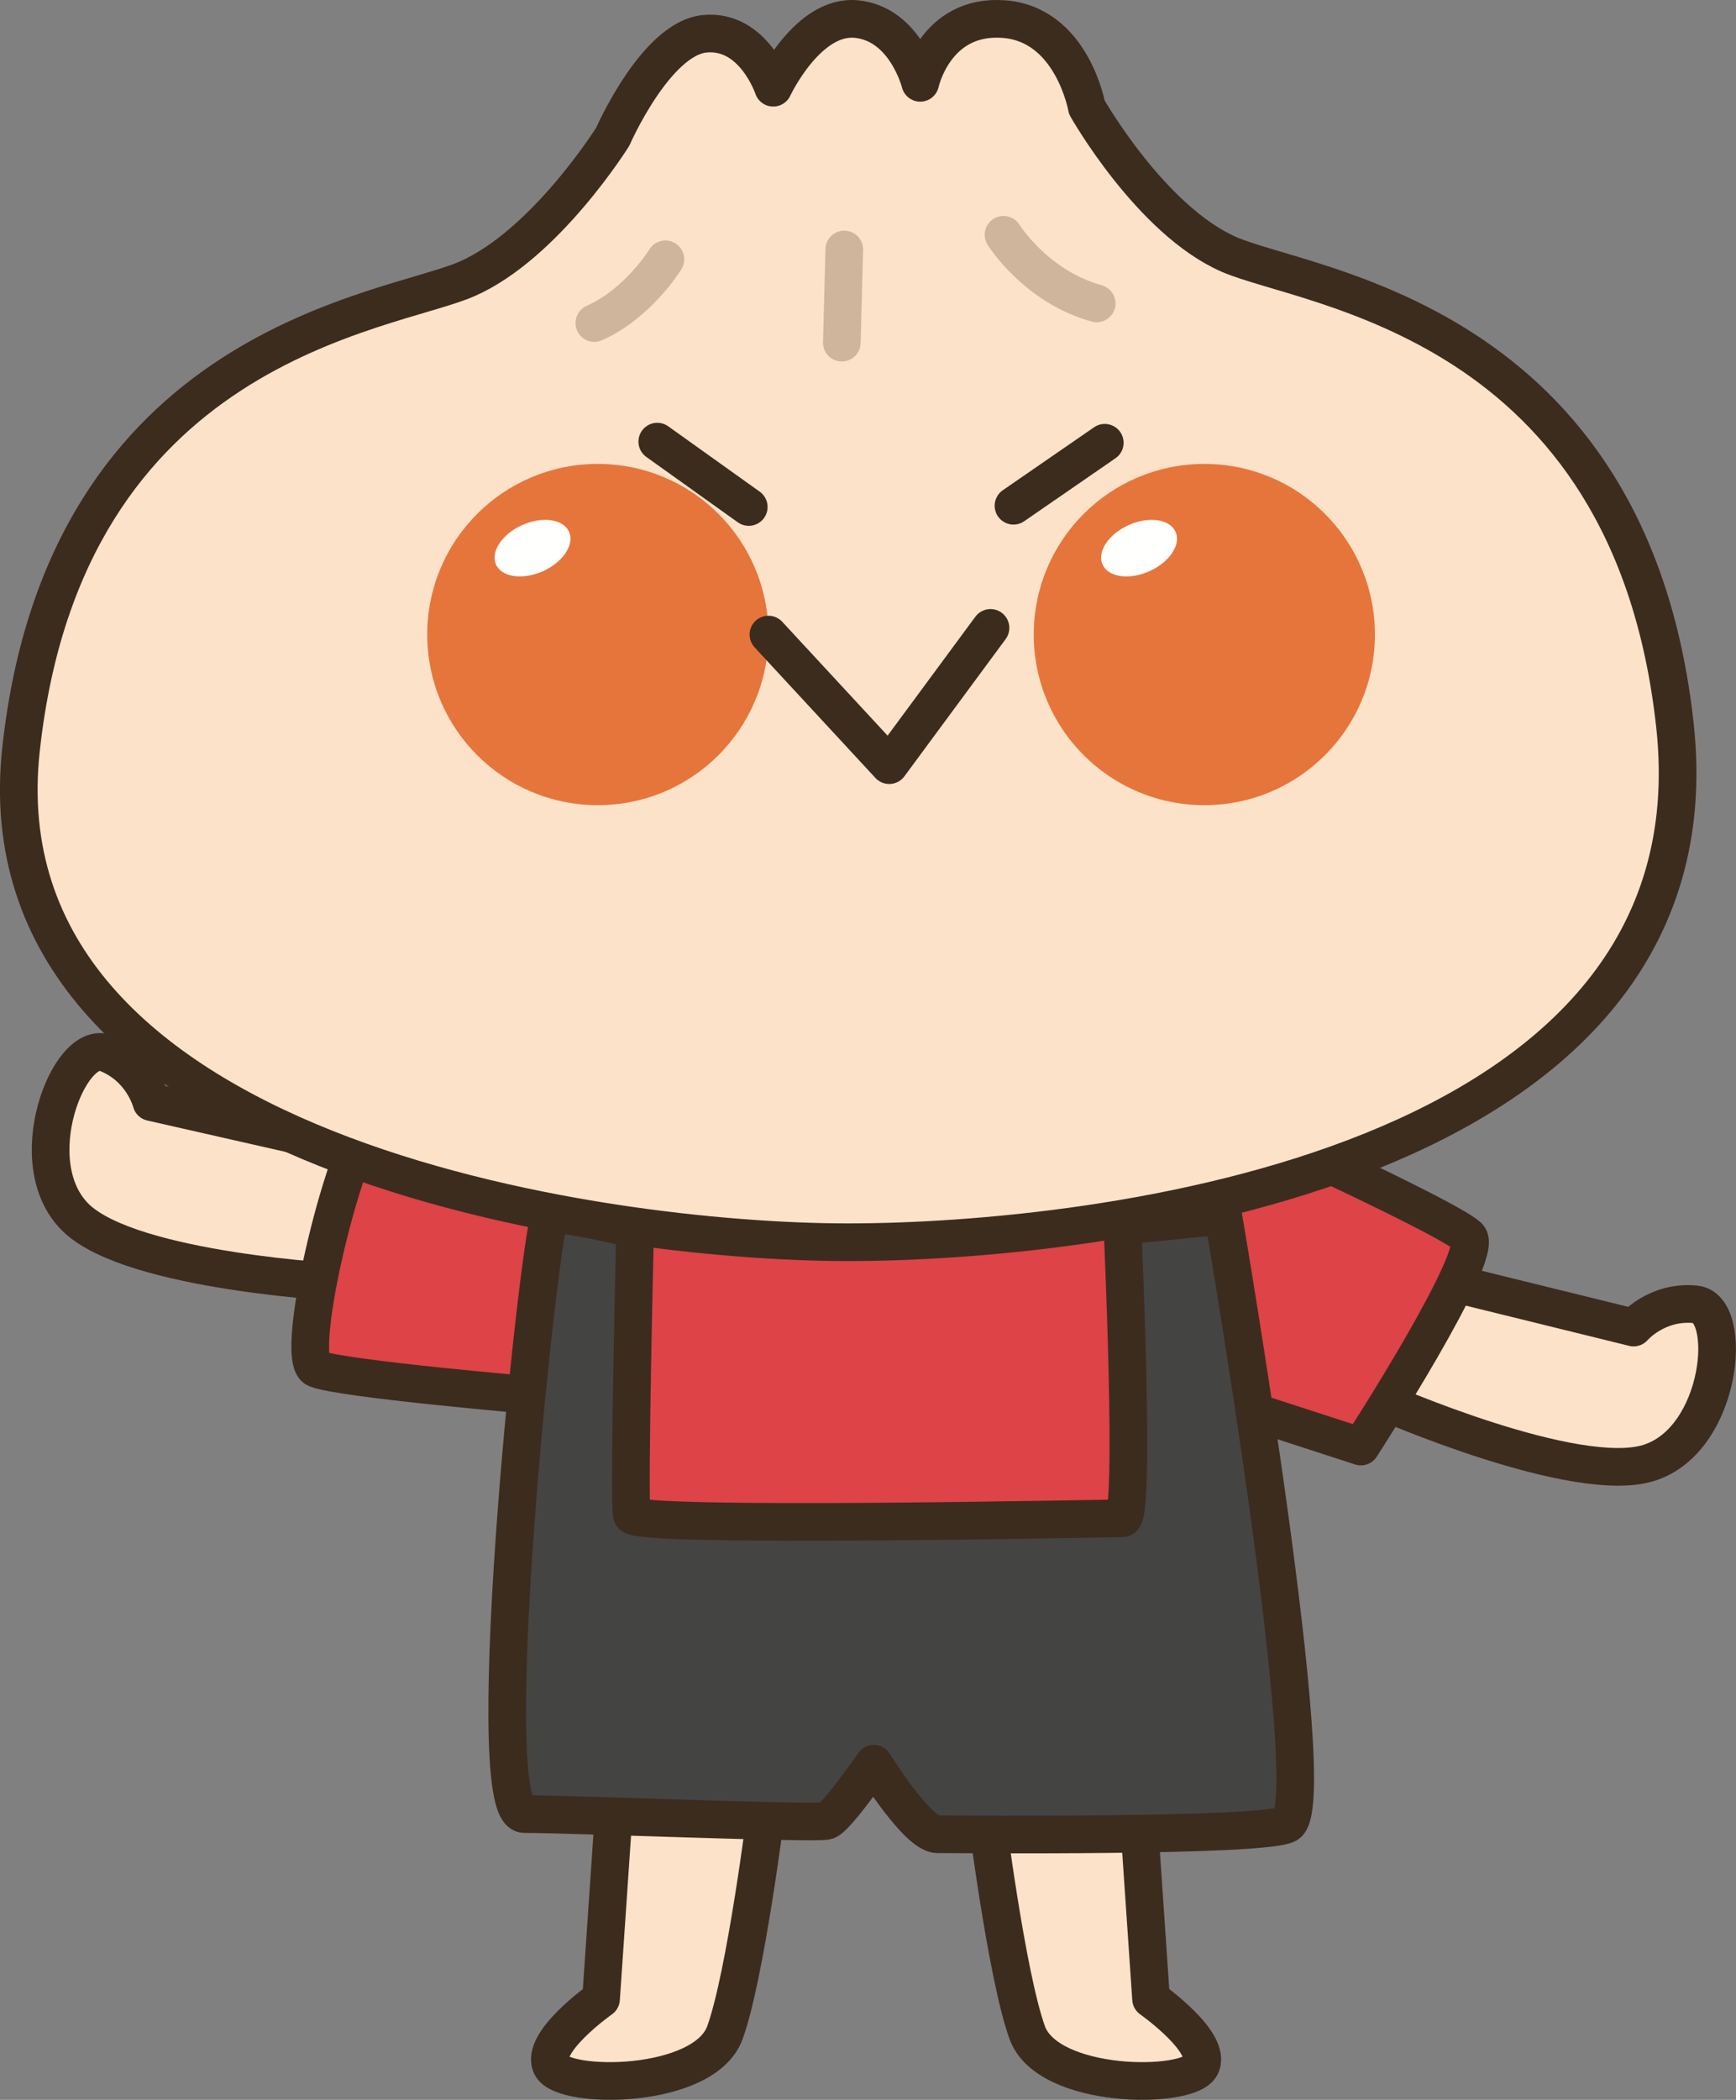
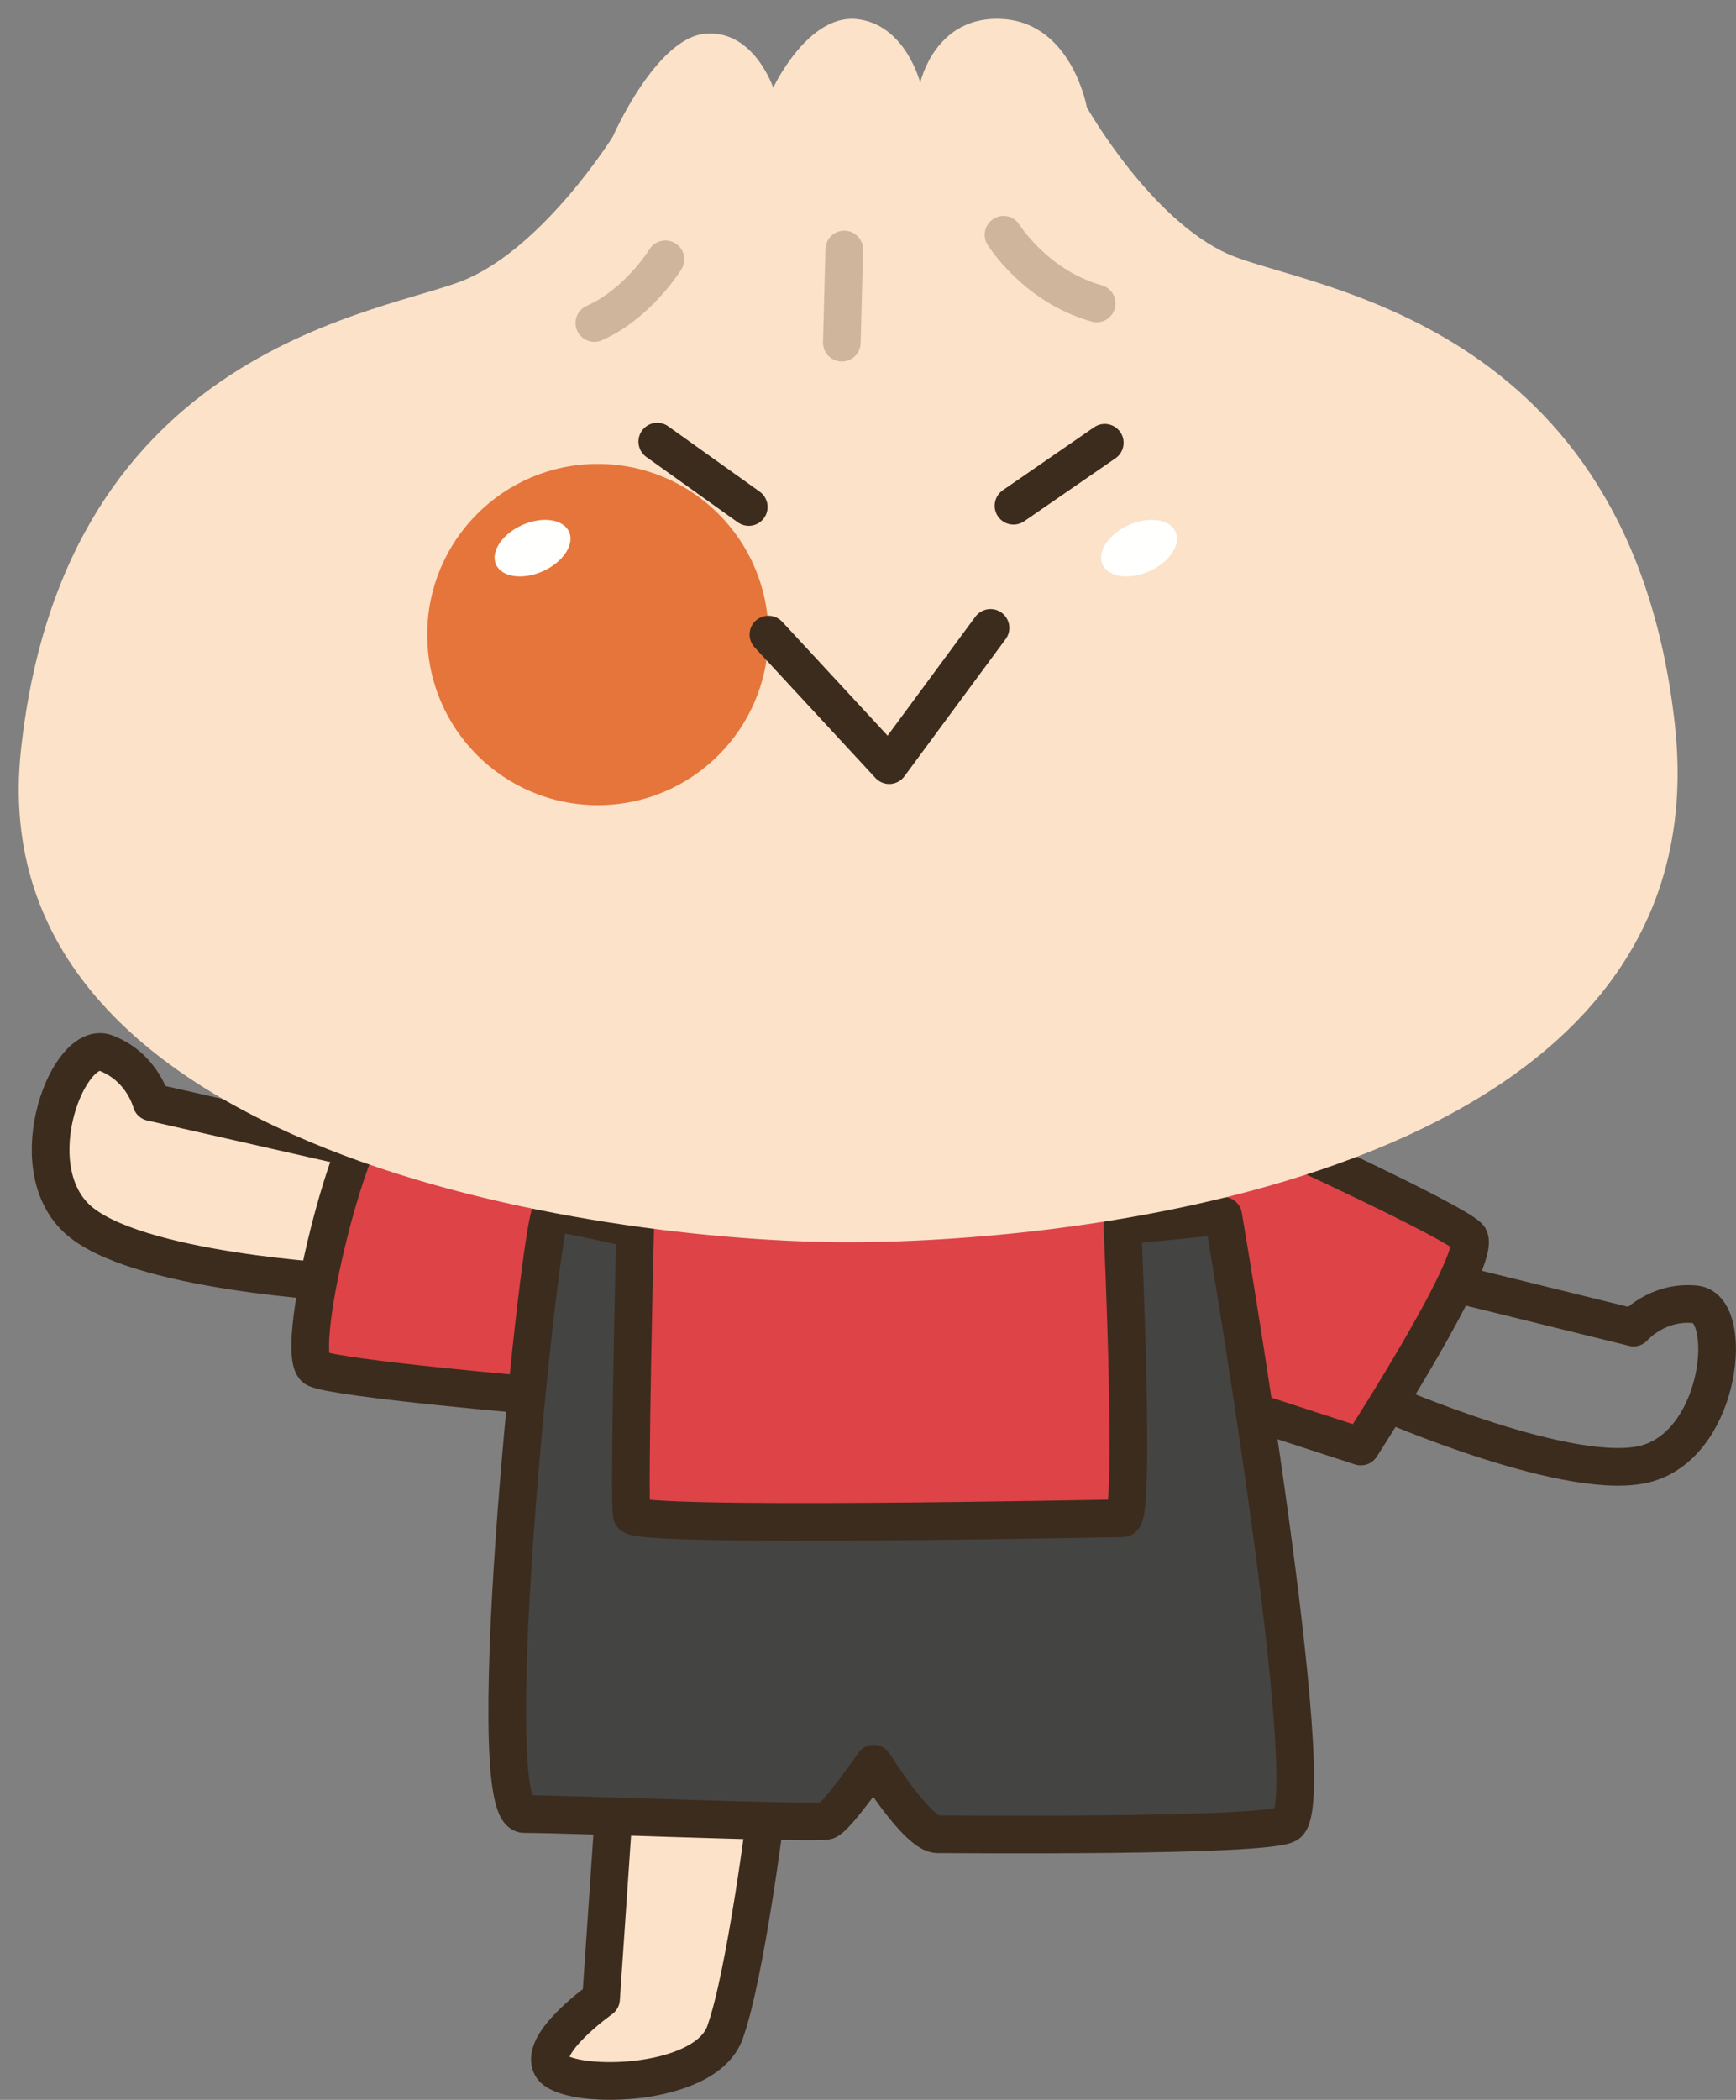
<svg xmlns="http://www.w3.org/2000/svg" xmlns:ns1="http://sodipodi.sourceforge.net/DTD/sodipodi-0.dtd" xmlns:ns2="http://www.inkscape.org/namespaces/inkscape" version="1.1" x="0" y="0" width="461.056" height="557.468" viewBox="0 0 461.056 557.468" id="svg884" ns1:docname="nikuman_head-0052296jxlozo.svg" ns2:version="1.0.2 (e86c8708, 2021-01-15)">
  <rect x="0" y="0" width="461.056" height="557.468" fill="#808080" stroke="none" />
  <defs id="defs888" />
  <ns1:namedview pagecolor="#ffffff" bordercolor="#666666" borderopacity="1" objecttolerance="10" gridtolerance="10" guidetolerance="10" ns2:pageopacity="0" ns2:pageshadow="2" ns2:window-width="1489" ns2:window-height="1035" id="namedview886" showgrid="false" fit-margin-top="0" fit-margin-left="0" fit-margin-right="0" fit-margin-bottom="0" ns2:zoom="0.9775641" ns2:cx="230.7054" ns2:cy="278.55742" ns2:window-x="0" ns2:window-y="23" ns2:window-maximized="0" ns2:current-layer="svg884" />
  <g id="Layer_1" transform="translate(-81.295,-33.443)">
    <path d="m 185.276,340.501 -63.774,-14.463 c 0,0 -2.329,-9.306 -12.1,-13.037 -9.761,-3.721 -22.817,29.317 -7.939,43.75 14.917,14.444 71.675,17.237 71.675,17.237" fill="#fbe2c8" id="path833" />
    <path d="m 185.276,340.501 -63.774,-14.463 c 0,0 -2.329,-9.306 -12.1,-13.037 -9.761,-3.721 -22.817,29.317 -7.939,43.75 14.917,14.444 71.675,17.237 71.675,17.237" fill-opacity="0" stroke="#3c2c1e" stroke-width="10" stroke-linecap="round" stroke-linejoin="round" id="path835" />
    <path d="m 244.212,515.941 -3.285,48.193 c 0,0 -16.461,11.593 -13.169,17.843 3.295,6.25 40.59,6.239 46.073,-8.927 5.478,-15.176 10.957,-58.906 10.957,-58.906" fill="#fbe2c8" id="path837" />
    <path d="m 244.212,515.941 -3.285,48.193 c 0,0 -16.461,11.593 -13.169,17.843 3.295,6.25 40.59,6.239 46.073,-8.927 5.478,-15.176 10.957,-58.906 10.957,-58.906" fill-opacity="0" stroke="#3c2c1e" stroke-width="10" stroke-linecap="round" stroke-linejoin="round" id="path839" />
-     <path d="m 452.542,370.472 62.607,15.41 c 0,0 6.162,-7.196 16.426,-6.162 10.254,1.025 7.207,35.918 -12.324,42.08 -19.492,6.152 -70.811,-16.416 -70.811,-16.416" fill="#fbe2c8" id="path841" />
    <path d="m 452.542,370.472 62.607,15.41 c 0,0 6.162,-7.196 16.426,-6.162 10.254,1.025 7.207,35.918 -12.324,42.08 -19.492,6.152 -70.811,-16.416 -70.811,-16.416" fill-opacity="0" stroke="#3c2c1e" stroke-width="10" stroke-linecap="round" stroke-linejoin="round" id="path843" />
-     <path d="M 383.714,515.941 387,564.134 c 0,0 16.46,11.593 13.174,17.843 -3.301,6.25 -40.601,6.239 -46.07,-8.927 -5.478,-15.176 -10.962,-58.906 -10.962,-58.906" fill="#fbe2c8" id="path845" />
-     <path d="M 383.714,515.941 387,564.134 c 0,0 16.46,11.593 13.174,17.843 -3.301,6.25 -40.601,6.239 -46.07,-8.927 -5.478,-15.176 -10.962,-58.906 -10.962,-58.906" fill-opacity="0" stroke="#3c2c1e" stroke-width="10" stroke-linecap="round" stroke-linejoin="round" id="path847" />
    <path d="m 236.238,348.294 c 0,0 -47.93,-23.349 -55.293,-18.857 -7.382,4.482 -22.124,64.677 -15.669,67.374 6.446,2.704 58.985,7.187 58.985,7.187 0,0 -5.532,57.5 0.913,57.5 6.469,0 188.96,1.796 191.728,-1.788 2.754,-3.603 -4.604,-52.119 -4.604,-52.119 l 30.421,9.883 c 0,0 33.182,-51.211 28.568,-55.703 -4.605,-4.483 -49.779,-25.157 -49.779,-25.157" fill="#dd4347" id="path849" />
    <path d="m 236.238,348.294 c 0,0 -47.93,-23.349 -55.293,-18.857 -7.382,4.482 -22.124,64.677 -15.669,67.374 6.446,2.704 58.985,7.187 58.985,7.187 0,0 -5.532,57.5 0.913,57.5 6.469,0 188.96,1.796 191.728,-1.788 2.754,-3.603 -4.604,-52.119 -4.604,-52.119 l 30.421,9.883 c 0,0 33.182,-51.211 28.568,-55.703 -4.605,-4.483 -49.779,-25.157 -49.779,-25.157" fill-opacity="0" stroke="#3c2c1e" stroke-width="10" stroke-linecap="round" stroke-linejoin="round" id="path851" />
    <path d="m 220.54,515.042 c 12.495,0 77.632,2.676 80.308,1.787 2.68,-0.888 12.504,-15.166 12.504,-15.166 0,0 11.592,18.741 16.949,18.741 5.351,0 86.499,0.761 92.822,-2.676 9.805,-5.362 -16.958,-161.533 -16.958,-161.533 l -26.782,2.675 c 0,0 3.579,77.647 0,77.647 -3.57,0 -129.39,2.676 -130.284,-0.889 -0.893,-3.574 0.884,-75.859 0.884,-75.859 0,0 -19.624,-4.463 -22.295,-4.463 -2.675,0 -19.633,159.736 -7.148,159.736" fill="#444443" id="path853" />
    <path d="m 220.54,515.042 c 12.495,0 77.632,2.676 80.308,1.787 2.68,-0.888 12.504,-15.166 12.504,-15.166 0,0 11.592,18.741 16.949,18.741 5.351,0 86.499,0.761 92.822,-2.676 9.805,-5.362 -16.958,-161.533 -16.958,-161.533 l -26.782,2.675 c 0,0 3.579,77.647 0,77.647 -3.57,0 -129.39,2.676 -130.284,-0.889 -0.893,-3.574 0.884,-75.859 0.884,-75.859 0,0 -19.624,-4.463 -22.295,-4.463 -2.675,0 -19.633,159.736 -7.148,159.736 z" fill-opacity="0" stroke="#3c2c1e" stroke-width="10" stroke-linecap="round" stroke-linejoin="round" id="path855" />
    <path d="m 306.498,363.236 c -65.074,0 -231.339,-22.774 -219.625,-130.8 11.714,-108.029 97.612,-115.831 118.433,-124.943 20.825,-9.111 38.72,-37.743 38.72,-37.743 0,0 11.387,-26.036 24.405,-27.334 13.012,-1.3 18.222,14.316 18.222,14.316 0,0 9.107,-19.522 22.124,-18.223 13.013,1.309 16.919,16.924 16.919,16.924 0,0 3.906,-18.223 22.124,-16.924 18.223,1.309 22.124,23.428 22.124,23.428 0,0 16.924,29.931 37.744,39.043 20.826,9.111 106.573,16.943 118.438,124.951 13.008,118.428 -154.551,137.305 -219.628,137.305" fill="#fbe2c8" id="path857" />
-     <path d="m 306.498,363.236 c -65.074,0 -231.339,-22.774 -219.625,-130.8 11.714,-108.029 97.612,-115.831 118.433,-124.943 20.825,-9.111 38.72,-37.743 38.72,-37.743 0,0 11.387,-26.036 24.405,-27.334 13.012,-1.3 18.222,14.316 18.222,14.316 0,0 9.107,-19.522 22.124,-18.223 13.013,1.309 16.919,16.924 16.919,16.924 0,0 3.906,-18.223 22.124,-16.924 18.223,1.309 22.124,23.428 22.124,23.428 0,0 16.924,29.931 37.744,39.043 20.826,9.111 106.573,16.943 118.438,124.951 13.008,118.428 -154.551,137.305 -219.628,137.305 z" fill-opacity="0" stroke="#3c2c1e" stroke-width="10" stroke-linecap="round" stroke-linejoin="round" id="path859" />
    <path d="m 258.021,102.288 c 0,0 -7.159,11.71 -18.873,16.914 m 66.373,-19.521 -0.65,24.726 M 347.82,95.775 c 0,0 8.462,13.671 24.732,18.223" fill-opacity="0" stroke="#cfb59c" stroke-width="10" stroke-linecap="round" stroke-linejoin="round" id="path861" />
    <path d="m 285.375,201.907 c 0,25.02 -20.284,45.293 -45.314,45.293 -25.019,0 -45.297,-20.273 -45.297,-45.293 0,-25.039 20.278,-45.302 45.297,-45.302 25.03,0 45.314,20.263 45.314,45.302" fill="#e6753b" id="path863" />
    <path d="m 232.425,174.632 c 1.523,3.369 -1.597,8.057 -6.949,10.459 -5.361,2.393 -10.927,1.602 -12.446,-1.777 -1.509,-3.389 1.602,-8.076 6.953,-10.479 5.362,-2.392 10.934,-1.592 12.442,1.797" fill="#fffffe" id="path865" />
-     <path d="m 446.453,201.907 c 0,25.02 -20.278,45.293 -45.307,45.293 -25.015,0 -45.302,-20.273 -45.302,-45.293 0,-25.039 20.287,-45.302 45.302,-45.302 25.029,0 45.307,20.263 45.307,45.302" fill="#e6753b" id="path867" />
    <path d="m 393.504,174.632 c 1.528,3.369 -1.597,8.057 -6.944,10.459 -5.361,2.393 -10.932,1.602 -12.445,-1.777 -1.515,-3.389 1.591,-8.076 6.952,-10.479 5.362,-2.392 10.933,-1.592 12.437,1.797" fill="#fffffe" id="path869" />
    <path d="m 255.857,150.687 24.297,17.353" fill="#fbe2c8" id="path871" />
    <path d="m 255.857,150.687 24.297,17.353" fill-opacity="0" stroke="#3c2c1e" stroke-width="10" stroke-linecap="round" stroke-linejoin="round" id="path873" />
    <path d="m 374.705,150.989 -24.243,16.719" fill="#fbe2c8" id="path875" />
    <path d="m 374.705,150.989 -24.243,16.719" fill-opacity="0" stroke="#3c2c1e" stroke-width="10" stroke-linecap="round" stroke-linejoin="round" id="path877" />
    <path d="m 285.375,201.907 32.089,34.668 26.894,-36.435" fill="#fbe2c8" id="path879" />
    <path d="m 285.375,201.907 32.089,34.668 26.894,-36.435" fill-opacity="0" stroke="#3c2c1e" stroke-width="10" stroke-linecap="round" stroke-linejoin="round" id="path881" />
  </g>
</svg>